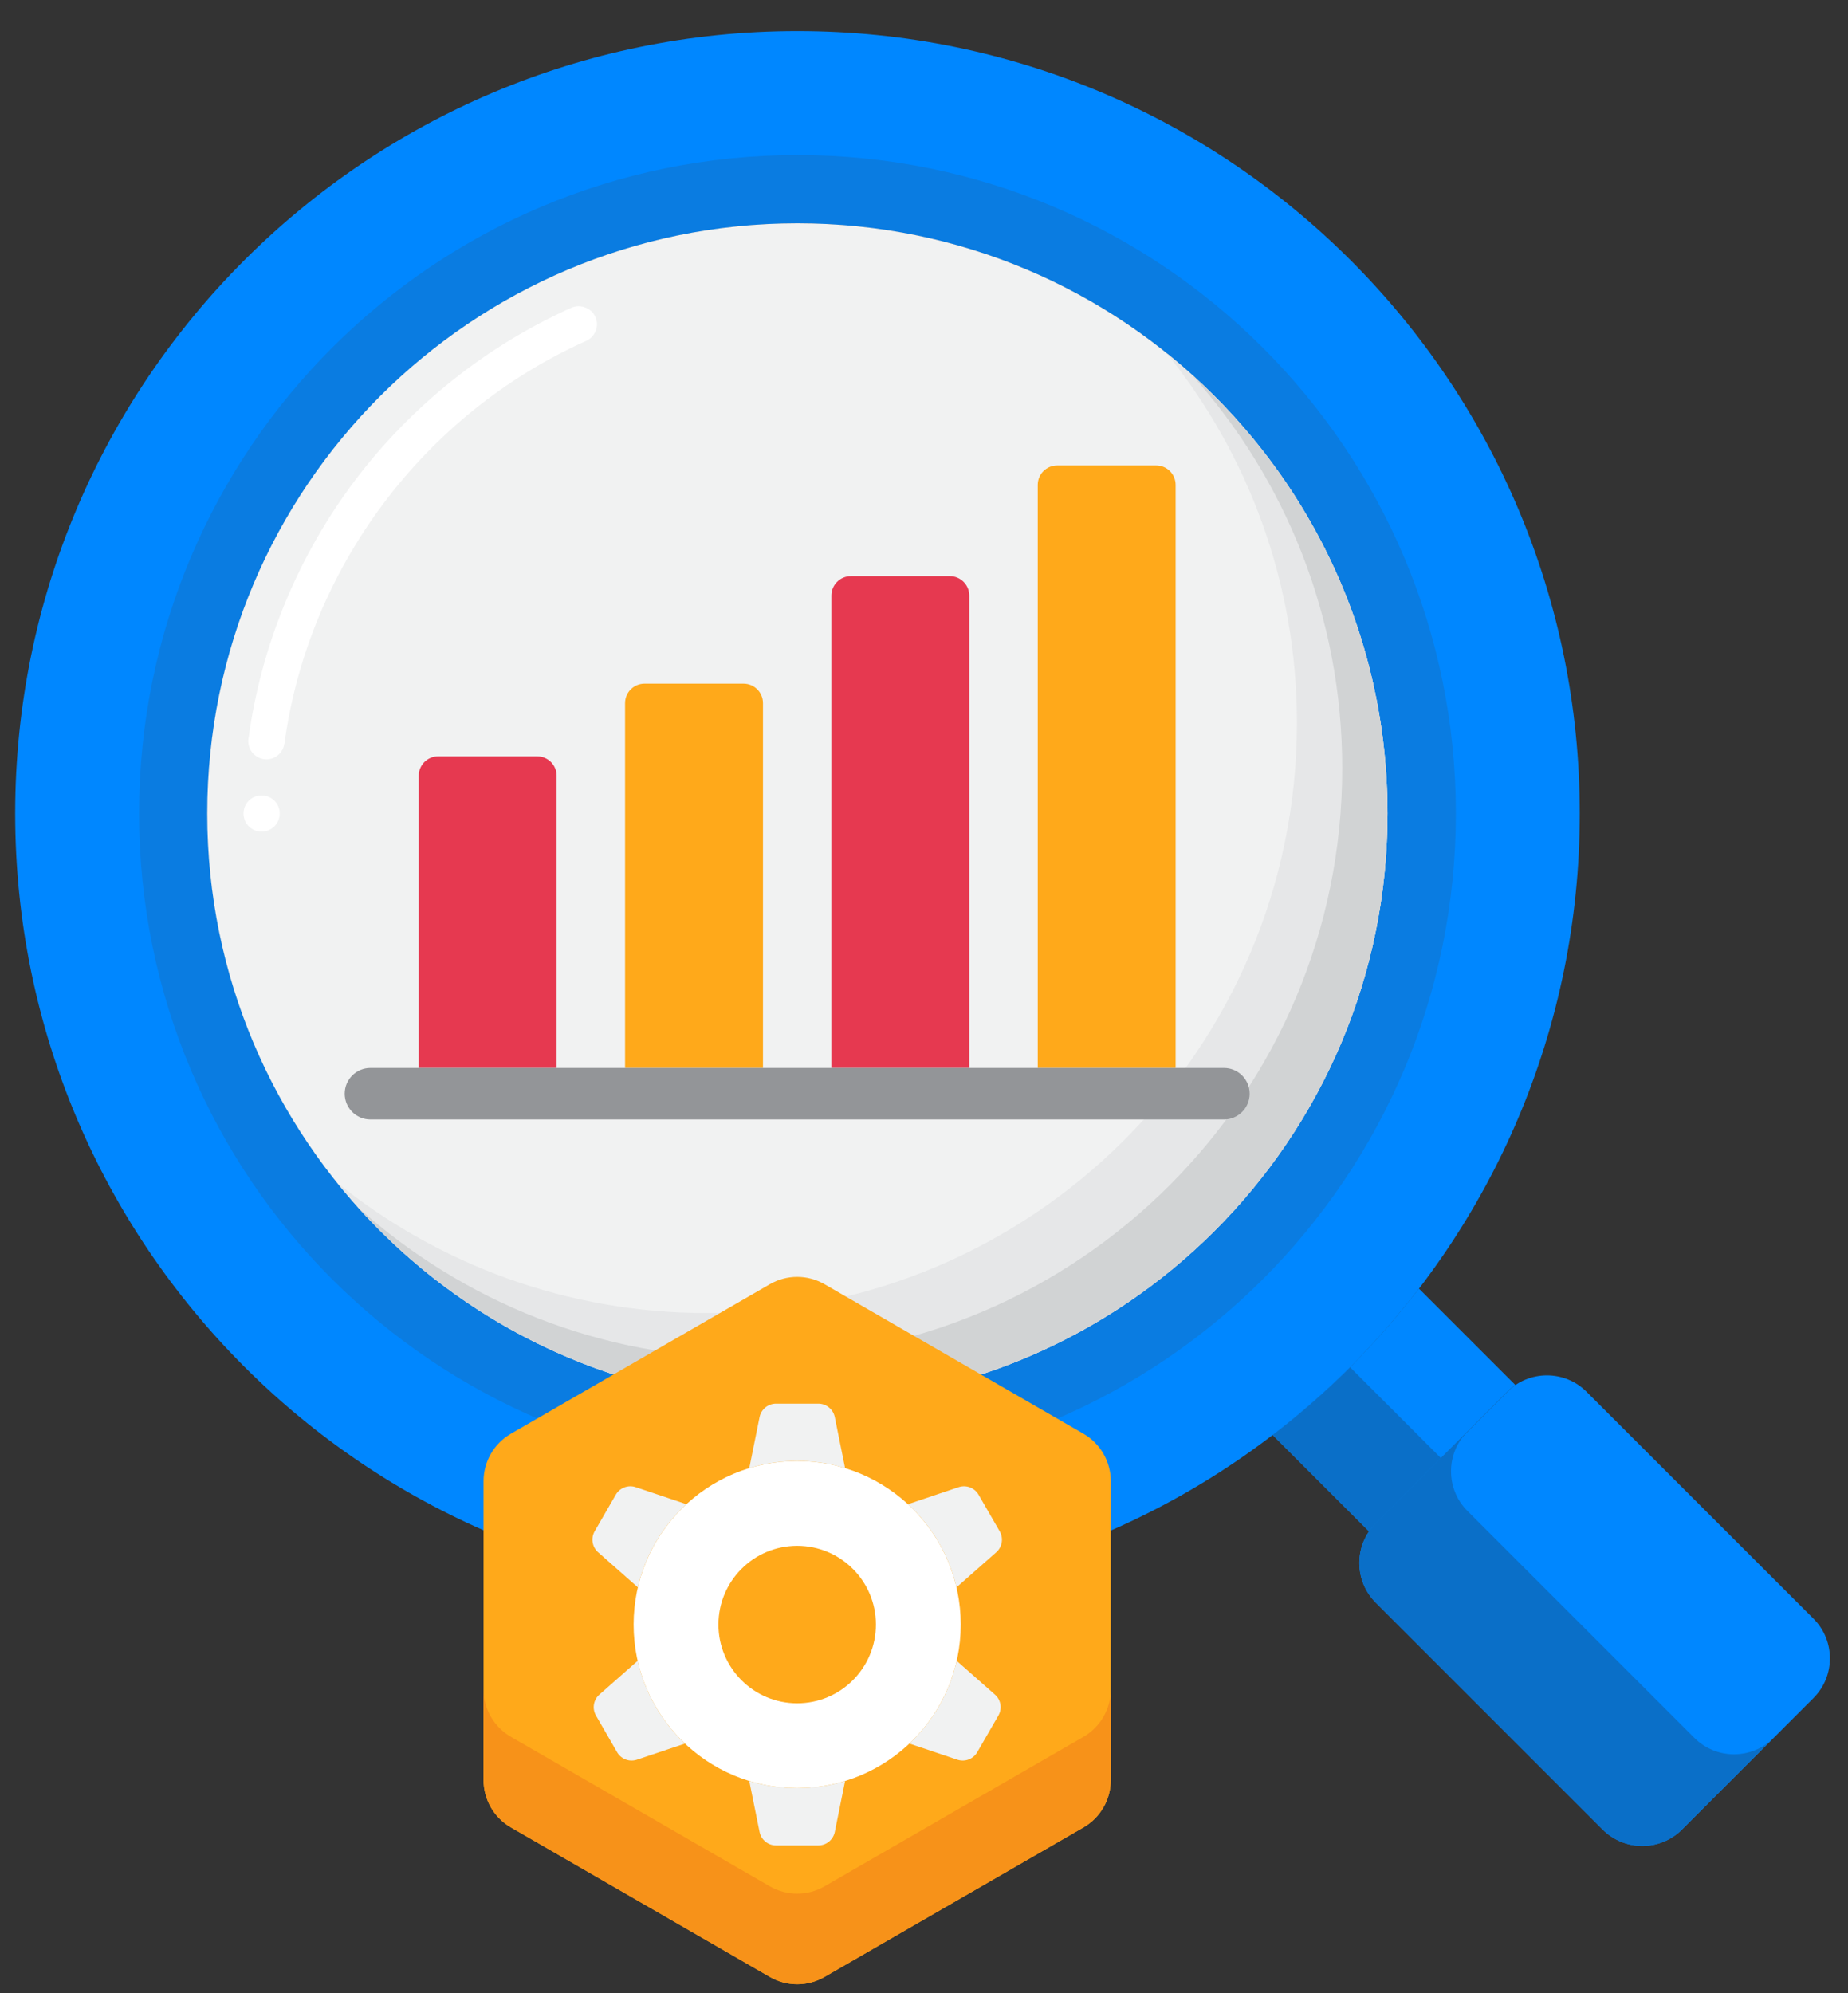
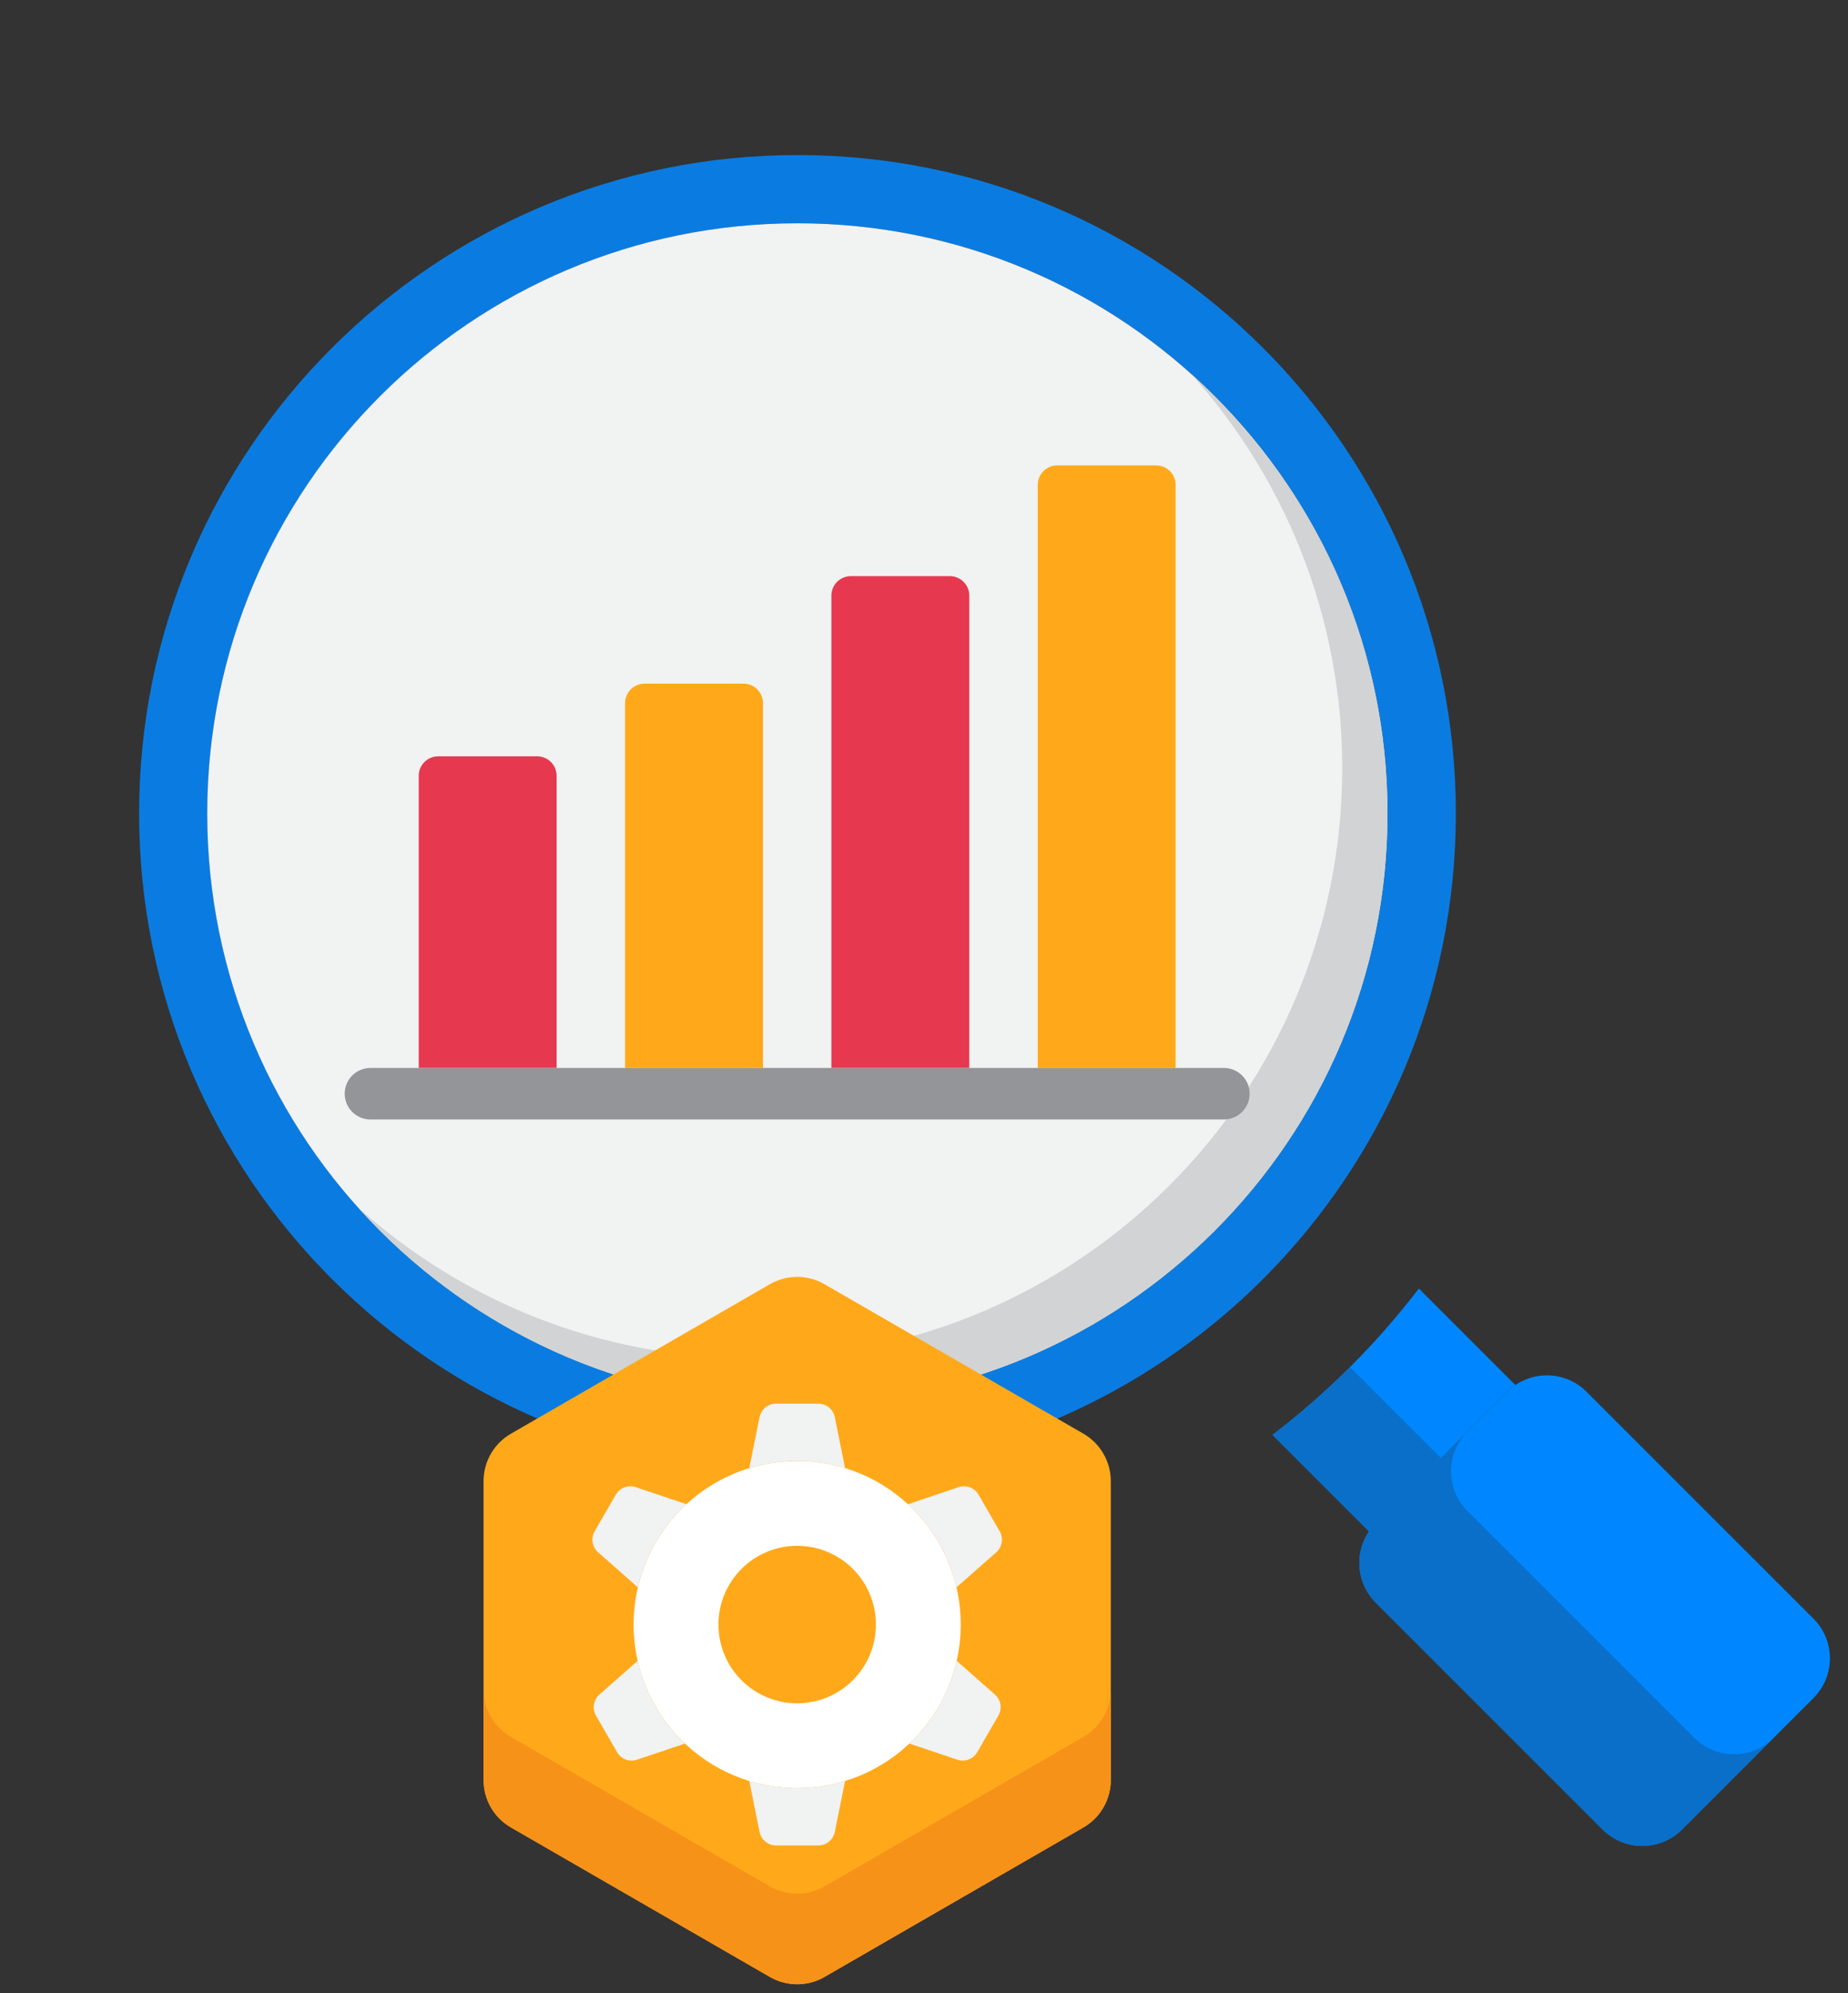
<svg xmlns="http://www.w3.org/2000/svg" width="51" height="55" viewBox="0 0 51 55" fill="none">
  <rect x="0" y="0" width="51" height="55" fill="#333333" stroke="none" />
  <path d="M37.968 42.036L41.596 38.408C41.666 38.337 41.743 38.277 41.822 38.223L39.157 35.558C37.995 37.076 36.636 38.435 35.118 39.597L37.783 42.262C37.837 42.183 37.897 42.106 37.968 42.036Z" fill="#0087FF" />
  <path d="M44.228 50.487L37.968 44.227C37.363 43.621 37.363 42.641 37.968 42.036L41.596 38.408C42.201 37.803 43.182 37.803 43.786 38.408L50.047 44.668C50.652 45.273 50.652 46.254 50.047 46.859L46.419 50.487C45.814 51.092 44.833 51.092 44.228 50.487Z" fill="#0087FF" />
  <path d="M48.949 47.957C48.344 48.562 47.363 48.562 46.758 47.957L40.498 41.697C39.893 41.092 39.893 40.111 40.498 39.506L41.598 38.406C41.597 38.407 41.597 38.407 41.596 38.408L37.968 42.036C37.363 42.641 37.363 43.622 37.968 44.227L44.228 50.487C44.833 51.092 45.814 51.092 46.419 50.487L50.047 46.859L50.049 46.858L48.949 47.957Z" fill="#0A6FC8" />
  <path d="M37.256 37.727C36.585 38.395 35.872 39.021 35.118 39.597L37.783 42.262C37.837 42.183 37.897 42.106 37.968 42.036L39.766 40.237L37.256 37.727Z" fill="#0A6FC8" />
-   <path d="M22.008 0.859C10.085 0.859 0.419 10.525 0.419 22.448C0.419 34.372 10.085 44.038 22.008 44.038C33.932 44.038 43.597 34.372 43.597 22.448C43.597 10.525 33.932 0.859 22.008 0.859ZM22.008 38.735C13.014 38.735 5.722 31.443 5.722 22.449C5.722 13.454 13.014 6.162 22.008 6.162C31.003 6.162 38.295 13.454 38.295 22.449C38.295 31.444 31.003 38.735 22.008 38.735Z" fill="#0087FF" />
  <path d="M22.008 4.279C11.973 4.279 3.839 12.414 3.839 22.448C3.839 32.483 11.974 40.618 22.008 40.618C32.043 40.618 40.178 32.483 40.178 22.448C40.178 12.414 32.043 4.279 22.008 4.279ZM22.008 38.735C13.014 38.735 5.722 31.443 5.722 22.449C5.722 13.454 13.014 6.162 22.008 6.162C31.003 6.162 38.295 13.454 38.295 22.449C38.295 31.444 31.003 38.735 22.008 38.735Z" fill="#0A7CE1" />
  <path d="M22.006 38.735C31 38.735 38.292 31.444 38.292 22.449C38.292 13.454 31 6.162 22.006 6.162C13.011 6.162 5.719 13.454 5.719 22.449C5.719 31.444 13.011 38.735 22.006 38.735Z" fill="#F1F2F2" />
-   <path d="M32.201 9.752C34.446 12.544 35.792 16.088 35.792 19.948C35.792 28.943 28.5 36.235 19.506 36.235C15.645 36.235 12.101 34.889 9.31 32.645C12.295 36.357 16.871 38.735 22.006 38.735C31 38.735 38.292 31.443 38.292 22.448C38.292 17.314 35.914 12.738 32.201 9.752Z" fill="#E6E7E8" />
  <path d="M32.878 10.326C35.466 13.209 37.042 17.019 37.042 21.199C37.042 30.194 29.75 37.485 20.755 37.485C16.576 37.485 12.766 35.91 9.883 33.322C12.864 36.644 17.19 38.735 22.005 38.735C31 38.735 38.292 31.444 38.292 22.449C38.292 17.633 36.2 13.307 32.878 10.326Z" fill="#D1D3D4" />
-   <path d="M7.22 22.95C6.942 22.95 6.72 22.725 6.72 22.45C6.72 22.172 6.942 21.95 7.22 21.95C7.495 21.95 7.72 22.172 7.72 22.45C7.72 22.725 7.495 22.95 7.22 22.95ZM7.352 20.955C7.33 20.955 7.307 20.952 7.285 20.95C7.012 20.912 6.82 20.66 6.857 20.387C7.207 17.802 8.23 15.33 9.81 13.24C11.367 11.185 13.428 9.542 15.77 8.492C16.017 8.383 16.323 8.5 16.43 8.745C16.545 8.995 16.43 9.29 16.18 9.405C11.695 11.415 8.505 15.675 7.85 20.523C7.847 20.523 7.847 20.525 7.847 20.525C7.812 20.77 7.6 20.955 7.352 20.955Z" fill="white" />
  <path d="M30.655 49.121V40.873C30.655 40.333 30.367 39.834 29.899 39.564L22.756 35.44C22.288 35.169 21.712 35.169 21.244 35.44L14.101 39.564C13.633 39.834 13.345 40.333 13.345 40.873V49.121C13.345 49.661 13.633 50.16 14.101 50.43L21.244 54.554C21.712 54.825 22.288 54.825 22.756 54.554L29.899 50.43C30.367 50.16 30.655 49.661 30.655 49.121Z" fill="#FFA91A" />
  <path d="M29.899 47.93L22.756 52.054C22.288 52.325 21.712 52.325 21.244 52.054L14.101 47.93C13.633 47.66 13.345 47.161 13.345 46.621V49.121C13.345 49.661 13.633 50.16 14.101 50.43L21.244 54.554C21.712 54.825 22.288 54.825 22.756 54.554L29.899 50.43C30.367 50.16 30.655 49.661 30.655 49.121V46.621C30.655 47.161 30.367 47.66 29.899 47.93Z" fill="#F79219" />
  <path d="M28.639 13.381V29.471H32.444V13.381C32.444 13.084 32.204 12.844 31.907 12.844H29.176C28.879 12.844 28.639 13.084 28.639 13.381Z" fill="#FFA91A" />
  <path d="M14.824 20.871H12.093C11.796 20.871 11.556 21.111 11.556 21.408V29.471H15.361V21.408C15.361 21.111 15.121 20.871 14.824 20.871Z" fill="#E63950" />
  <path d="M20.519 18.866H17.787C17.491 18.866 17.25 19.106 17.25 19.403V29.471H21.056V19.403C21.056 19.106 20.815 18.866 20.519 18.866Z" fill="#FFA91A" />
  <path d="M26.213 15.899H23.481C23.185 15.899 22.944 16.14 22.944 16.436V29.471H26.75V16.436C26.75 16.14 26.509 15.899 26.213 15.899Z" fill="#E63950" />
  <path d="M33.776 30.893H10.224C9.831 30.893 9.513 30.575 9.513 30.182C9.513 29.789 9.831 29.471 10.224 29.471H33.776C34.168 29.471 34.487 29.789 34.487 30.182C34.487 30.575 34.168 30.893 33.776 30.893Z" fill="#939598" />
  <path d="M22 40.317C19.507 40.317 17.486 42.338 17.486 44.831C17.486 47.324 19.507 49.345 22 49.345C24.493 49.345 26.514 47.324 26.514 44.831C26.514 42.338 24.493 40.317 22 40.317ZM22 47.004C20.8 47.004 19.827 46.031 19.827 44.831C19.827 43.631 20.8 42.658 22 42.658C23.2 42.658 24.173 43.631 24.173 44.831C24.173 46.031 23.2 47.004 22 47.004Z" fill="white" />
  <path d="M26.397 43.804L27.494 42.836C27.659 42.691 27.699 42.449 27.589 42.258L27.005 41.246C26.895 41.056 26.666 40.969 26.457 41.039L25.057 41.51C25.712 42.113 26.188 42.907 26.397 43.804Z" fill="#F1F2F2" />
  <path d="M16.506 42.836L17.603 43.804C17.812 42.907 18.288 42.112 18.943 41.51L17.543 41.039C17.335 40.969 17.105 41.056 16.995 41.246L16.411 42.257C16.301 42.448 16.341 42.69 16.506 42.836Z" fill="#F1F2F2" />
  <path d="M22 40.317C22.46 40.317 22.904 40.386 23.322 40.514L23.038 39.106C22.994 38.89 22.804 38.735 22.584 38.735H21.416C21.196 38.735 21.006 38.89 20.962 39.106L20.678 40.514C21.096 40.386 21.54 40.317 22 40.317Z" fill="#F1F2F2" />
  <path d="M27.458 46.764L26.402 45.832C26.201 46.721 25.737 47.511 25.096 48.115L26.42 48.56C26.629 48.631 26.859 48.544 26.969 48.353L27.553 47.342C27.663 47.151 27.623 46.909 27.458 46.764Z" fill="#F1F2F2" />
  <path d="M22 49.344C21.54 49.344 21.096 49.276 20.678 49.148L20.962 50.555C21.006 50.771 21.196 50.926 21.416 50.926H22.584C22.804 50.926 22.994 50.771 23.038 50.555L23.322 49.148C22.904 49.276 22.46 49.344 22 49.344Z" fill="#F1F2F2" />
  <path d="M17.598 45.832L16.541 46.764C16.376 46.909 16.337 47.151 16.447 47.342L17.03 48.353C17.141 48.544 17.37 48.631 17.579 48.56L18.904 48.115C18.263 47.511 17.799 46.721 17.598 45.832Z" fill="#F1F2F2" />
</svg>